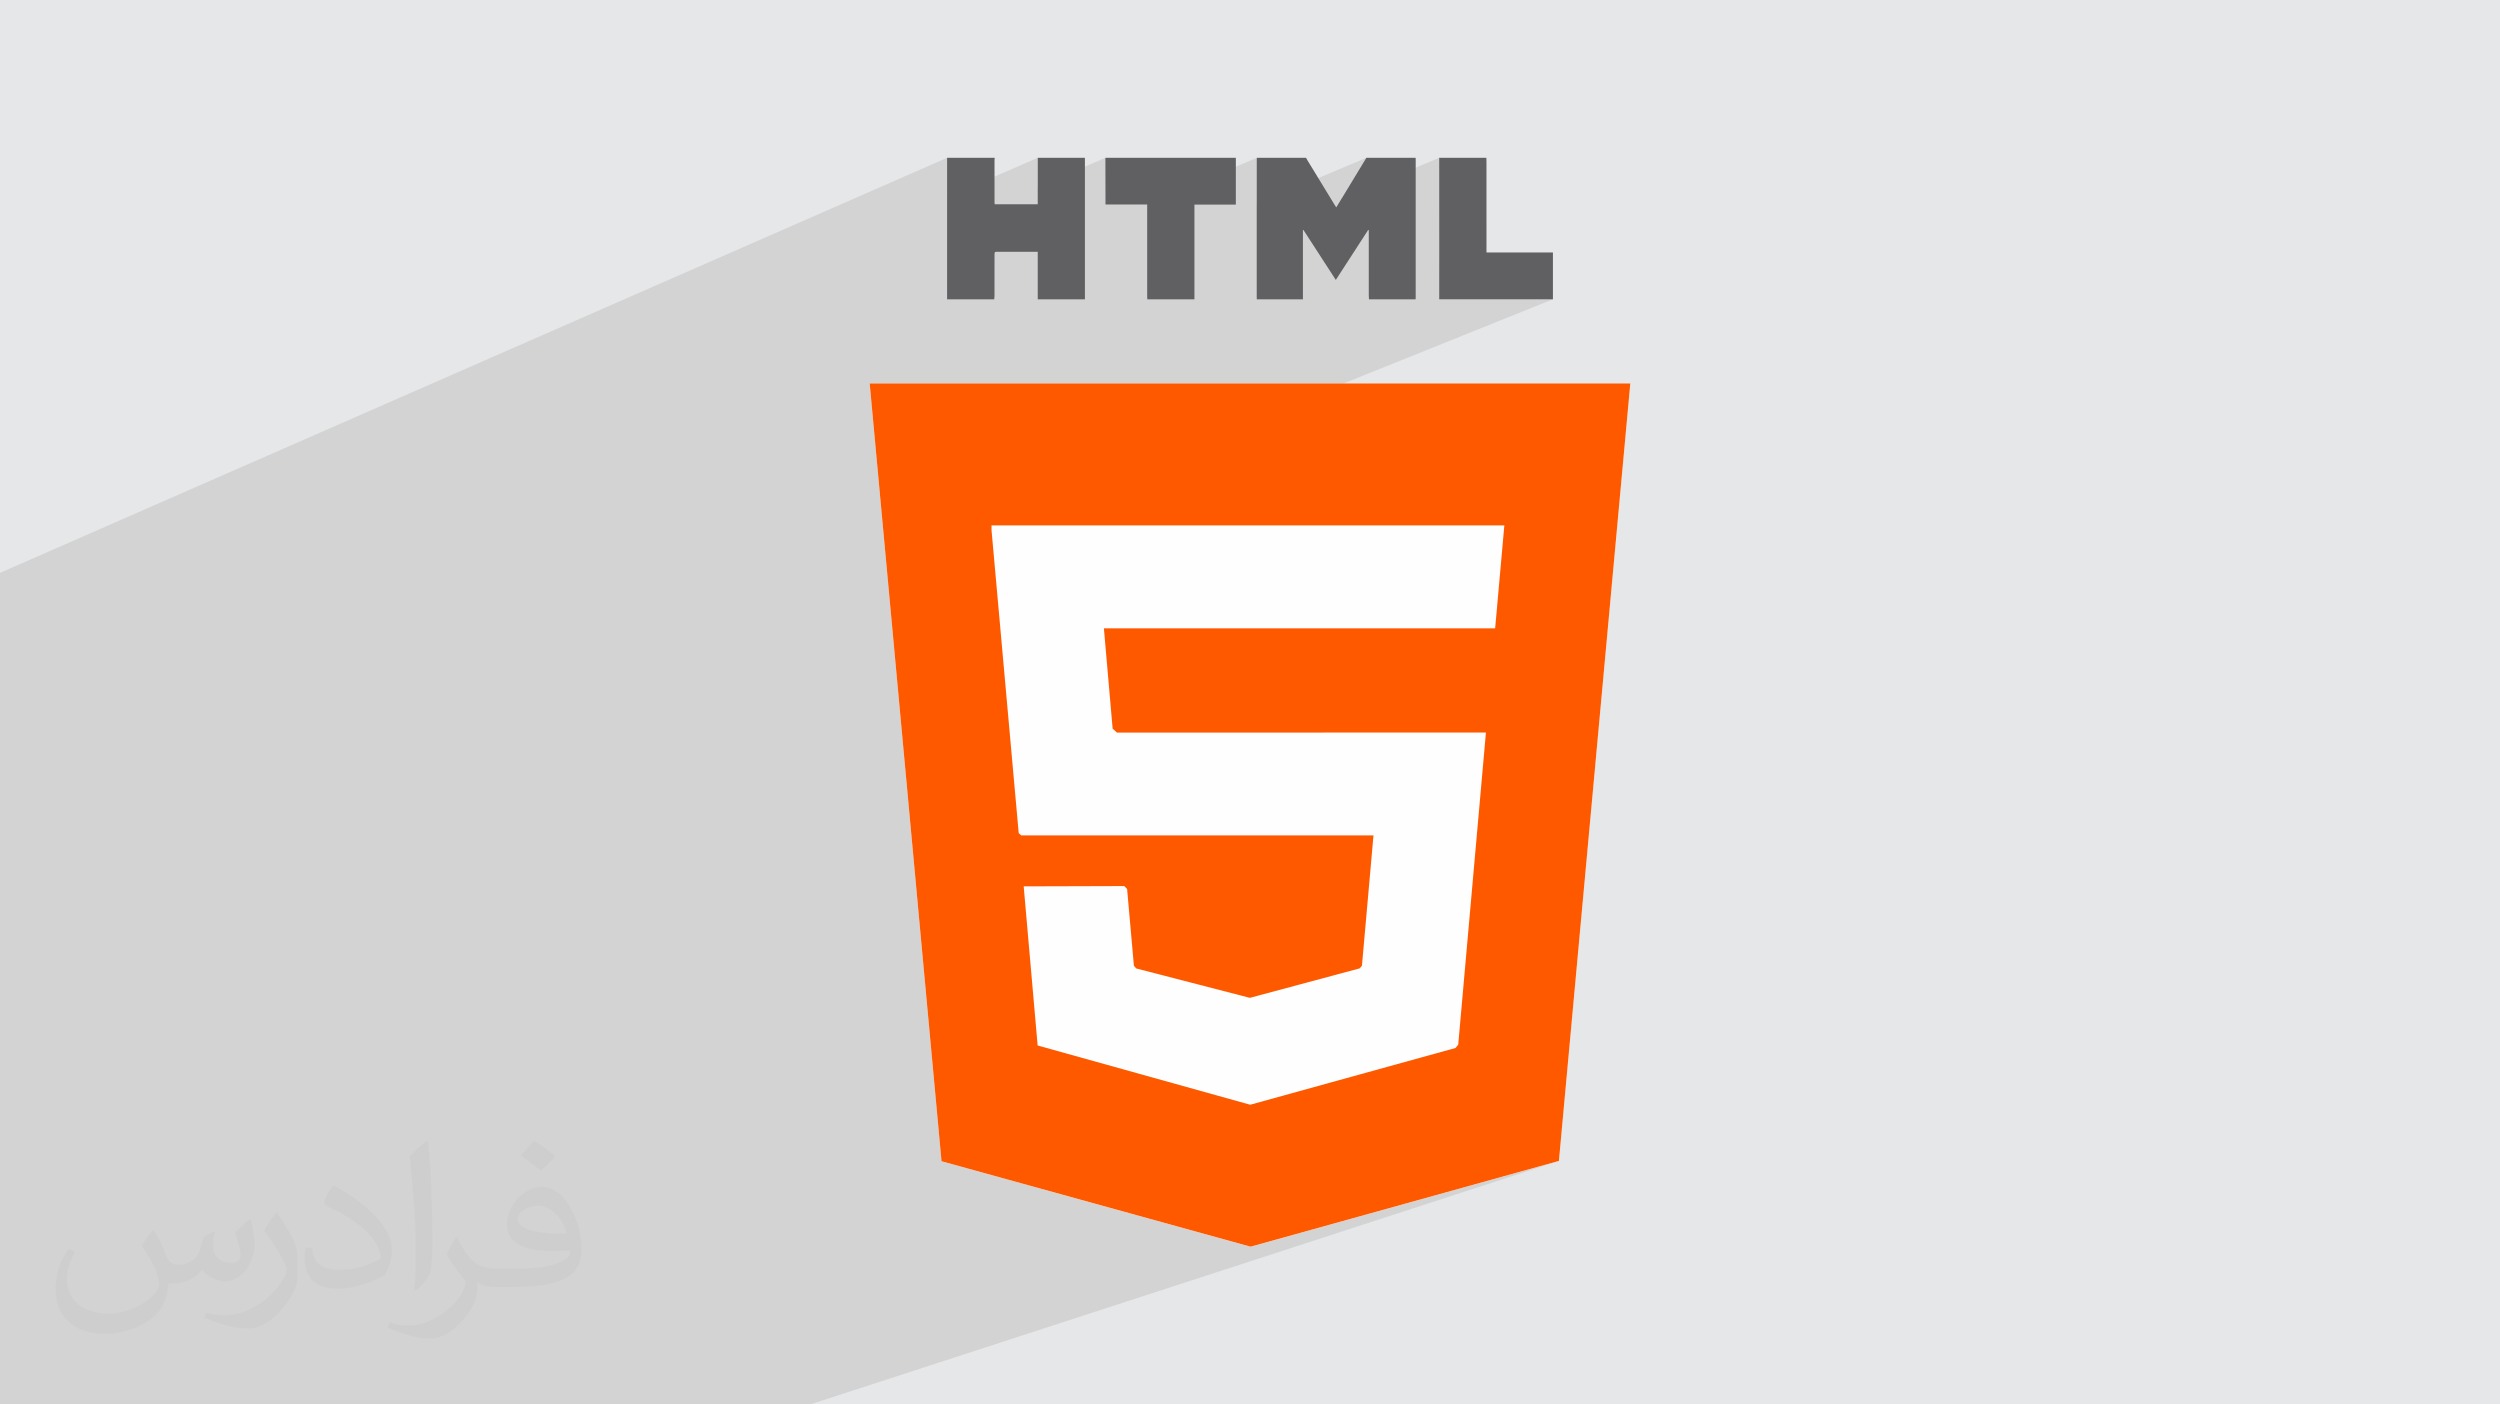
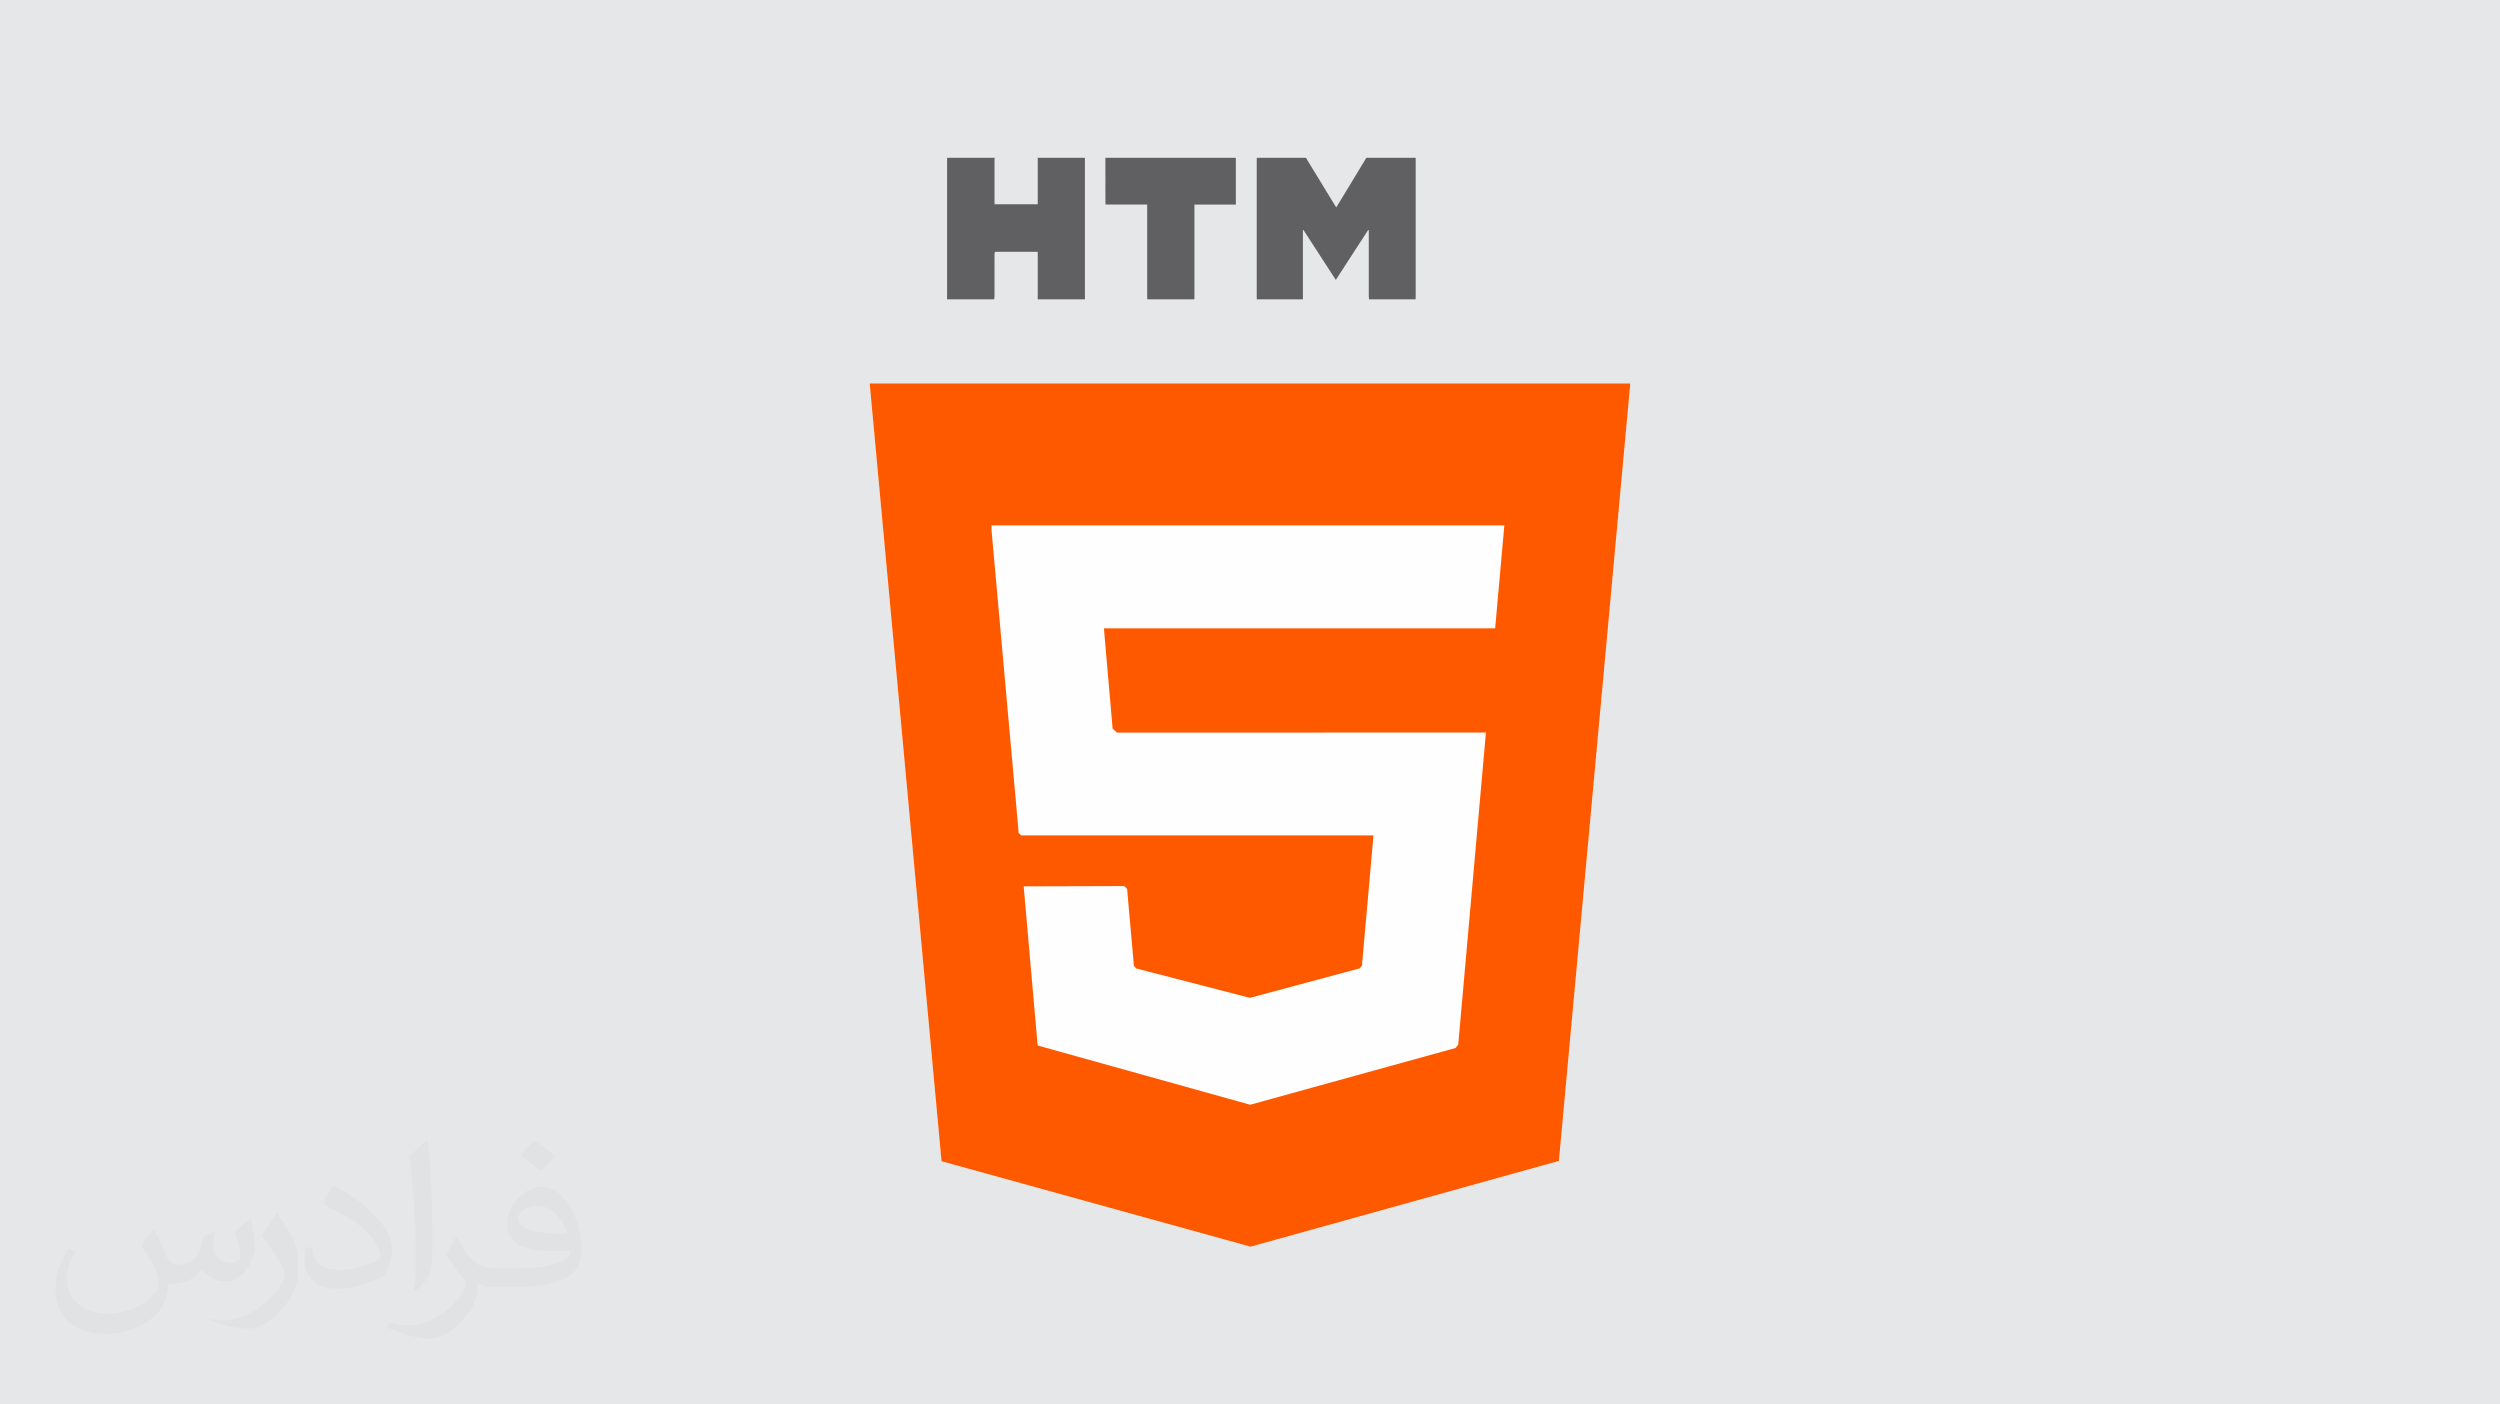
<svg xmlns="http://www.w3.org/2000/svg" xml:space="preserve" width="94.192mm" height="52.917mm" version="1.1" style="shape-rendering:geometricPrecision; text-rendering:geometricPrecision; image-rendering:optimizeQuality; fill-rule:evenodd; clip-rule:evenodd" viewBox="0 0 9404.92 5283.66">
  <defs>
    <style type="text/css">
   
    .fil0 {fill:#E6E7E8}
    .fil4 {fill:#606062;fill-rule:nonzero}
    .fil3 {fill:#FEFEFE;fill-rule:nonzero}
    .fil5 {fill:#FF5900;fill-rule:nonzero}
    .fil2 {fill:#373435;fill-opacity:0.031}
    .fil1 {fill:#2B2A29;fill-opacity:0.102}
   
  </style>
  </defs>
  <g id="Layer_x0020_1">
    <polygon class="fil0" points="-0,0 9404.92,0 9404.92,5283.66 -0,5283.66 " />
-     <polygon class="fil1" points="407.1,5283.66 388.47,5283.66 64.09,5283.66 -0,5283.66 -0,5003.21 -0,4855.06 -0,4748.1 -0,4571.59 -0,4560.64 -0,4471.12 -0,4165.05 -0,3976.05 -0,3491.69 -0,3475.96 -0,3474.59 -0,3324.83 -0,3293.43 -0,3230.86 -0,3218.56 -0,3171.53 -0,3141.35 -0,3121.91 -0,3078.21 -0,3070.27 -0,3011.39 -0,3002.41 -0,3001.18 -0,2991.95 -0,2926.07 -0,2913.64 -0,2911.98 -0,2911.76 -0,2882.72 -0,2861.35 -0,2851.44 -0,2838.07 -0,2816.96 -0,2816.95 -0,2770.84 -0,2760.75 -0,2733.41 -0,2708.3 -0,2674.84 -0,2639.95 -0,2618.53 -0,2612.97 -0,2609.27 -0,2607.07 -0,2606.98 -0,2606.96 -0,2604.76 -0,2551.52 -0,2548.31 -0,2547.07 -0,2535.25 -0,2447.89 -0,2389.22 -0,2389.19 -0,2289.99 -0,2155.02 3562.94,593.65 3562.94,610.29 3562.94,626.92 3562.94,643.56 3562.94,660.19 3562.94,676.84 3562.94,693.47 3562.94,710.1 3562.94,726.74 3562.94,741.83 3903.94,593.65 3903.94,604.53 3903.94,615.41 3903.94,626.29 3903.94,637.19 3903.94,648.07 3903.94,658.97 3903.94,669.88 3903.94,680.78 3903.94,691.7 3903.94,702.63 3903.94,703.47 4158.27,593.65 4158.3,593.67 4158.32,603.84 4158.34,613.99 4158.37,624.16 4158.39,634.31 4158.41,644.47 4158.43,654.63 4158.45,664.79 4158.47,674.95 4158.49,685.1 4158.51,695.27 4158.53,705.42 4158.55,715.59 4158.57,725.74 4158.59,735.91 4158.61,746.06 4158.63,756.23 4158.63,757.68 4158.63,759.16 4158.63,760.68 4158.63,762.25 4158.63,763.88 4158.63,765.61 4158.63,767.44 4158.63,769.39 4168.43,769.39 4178.2,769.39 4187.97,769.39 4197.73,769.39 4207.5,769.39 4217.27,769.39 4227.03,769.39 4236.81,769.39 4246.59,769.39 4256.39,769.39 4266.2,769.39 4276.04,769.39 4285.89,769.39 4295.78,769.39 4305.68,769.39 4315.35,769.39 4728.04,593.65 4728.04,593.67 4728.01,594.54 4727.97,595.4 4727.92,596.26 4727.88,597.12 4727.84,597.97 4727.81,598.83 4727.79,599.69 4727.78,600.55 4727.78,616.7 4727.78,632.84 4727.78,648.99 4727.78,665.13 4727.78,681.28 4727.78,697.42 4727.78,713.56 4727.78,729.71 4727.78,745.85 4727.78,762 4727.78,767.5 5140.12,593.65 5134.87,602.32 5129.61,610.99 5124.36,619.65 5119.11,628.32 5113.86,636.99 5108.61,645.66 5103.35,654.33 5098.1,663 5092.85,671.67 5087.61,680.34 5082.36,689.02 5077.1,697.68 5071.85,706.35 5066.59,715.02 5061.34,723.68 5056.09,732.35 5052.51,738.22 5048.93,744.09 5046.85,747.5 5414.18,593.64 5414.18,604.77 5414.19,615.9 5414.19,627.03 5414.2,638.16 5414.2,649.3 5414.2,660.42 5414.21,671.55 5414.22,682.69 5414.22,693.82 5414.23,704.95 5414.23,716.09 5414.24,727.22 5414.25,738.34 5414.25,749.48 5414.26,760.61 5414.27,771.74 5414.27,782.87 5414.28,794.01 5414.28,805.14 5414.29,816.26 5414.3,827.4 5414.3,838.53 5414.31,849.66 5414.31,860.8 5414.31,871.93 5414.32,883.06 5414.32,894.19 5414.32,905.32 5414.33,916.45 5414.33,927.59 5414.33,938.71 5414.33,949.84 5414.33,960.86 5414.33,971.87 5414.32,982.87 5414.31,993.89 5414.3,1004.9 5414.29,1015.91 5414.28,1026.92 5414.27,1037.93 5414.26,1048.93 5414.25,1059.95 5414.23,1070.95 5414.22,1081.96 5414.21,1092.97 5414.2,1103.97 5414.19,1114.97 5414.18,1125.98 5427.55,1125.98 5440.92,1125.98 5454.29,1125.98 5467.66,1125.98 5481.03,1125.98 5494.4,1125.98 5507.77,1125.98 5521.14,1125.98 5534.51,1125.98 5547.89,1125.98 5561.26,1125.98 5574.63,1125.98 5588,1125.98 5601.37,1125.98 5614.74,1125.98 5628.11,1125.98 5641.48,1125.98 5654.85,1125.98 5668.22,1125.98 5681.59,1125.98 5694.96,1125.98 5708.33,1125.98 5721.71,1125.98 5735.08,1125.98 5748.45,1125.98 5761.82,1125.98 5775.19,1125.98 5788.56,1125.98 5801.93,1125.98 5815.3,1125.98 5828.67,1125.98 5842.04,1125.98 3335.57,2133.63 3335.7,2135.08 3730.05,1976.55 3730.05,1993.89 3776.34,2509.85 4152.82,2363.68 4702.43,2363.68 5624.7,2363.68 3823.77,3038.45 3832.36,3134.16 3841.9,3142.71 4702.43,3142.71 5167.04,3142.67 5123.6,3632.68 5115.34,3642.88 4114.19,3991.78 4702.46,4155.77 4703.15,4155.98 5475.49,3942.5 3913.12,4471.13 4704.43,4689.98 5864.59,4367.32 5863.17,4367.78 5864.65,4367.37 3046.99,5283.66 3046.79,5283.66 2886.41,5283.66 2886.25,5283.66 1511.66,5283.66 1381.67,5283.66 1380.47,5283.66 882.1,5283.66 882.01,5283.66 " />
-     <path class="fil2" d="M578.49 4627.69c17.95,27.21 29.6,53.36 40.96,82.43 8.45,16.91 12.93,48.09 52.57,48.09 11.61,0 28.28,-3.42 43.06,-11.61 16.63,-8.73 29.32,-21.94 35.94,-42l15.85 -53.36 38.57 -19.02 2.64 2.64c-5.27,20.09 -6.59,39.36 -6.59,54.43 0,44.63 38.57,61.56 69.22,61.56 17.95,0 34.09,-8.73 34.09,-25.11 0,-21.13 -8.98,-57.06 -20.62,-89.29 17.95,-17.95 35.94,-35.94 56.53,-50.47l3.17 1.6c8.98,38.04 14,75.56 14,100.66 0,24.57 -10.83,51.79 -19.81,69.49 -18.49,34.87 -51.25,62.62 -90.87,62.62 -30.1,0 -63.65,-15.07 -86.66,-43.06l-1.32 0c-21.66,26.96 -55.22,51.25 -108.86,51.25l-16.63 0c-2.64,35.41 -10.29,60.49 -21.94,82.95 -31.95,62.34 -126.81,106.47 -216.1,106.47 -124.17,0 -186.51,-71.59 -186.51,-166.96 0,-58.91 19.27,-113.6 48.88,-152.42l24.29 10.04c-18.49,35.41 -30.91,68.68 -30.91,101.45 0,89.29 72.66,131.83 156.4,131.83 77.68,0 173.83,-49.41 191.28,-106.72 -6.59,-62.62 -30.1,-91.93 -66.04,-148.99 10.83,-19.02 24.83,-38.04 42.28,-58.38l3.17 0 0 0 0 0 -0.02 -0.09zm1432.13 -336.04c26.15,16.39 51.79,35.66 76.87,57.85 -14,19.81 -31.45,37.79 -53.11,53.64 -25.11,-20.34 -50.19,-37.79 -75.84,-56.27 17.42,-19.55 34.62,-38.29 52.04,-55.22l0 0 0 0 0 0 0 0 0 0 0.03 0zm13.47 244.11c-42.28,0 -76.87,27.75 -76.87,48.34 0,44.13 84.53,57.85 185.72,57.31 -12.68,-51.79 -57.06,-105.68 -108.86,-105.68l0.01 0.03zm-94.86 236.19c54.96,0 103.04,-1.6 139.74,-10.83 40.96,-10.29 75.56,-30.91 75.56,-45.17 0,-3.7 0,-8.19 -1.32,-11.89 -22.98,2.11 -49.41,2.11 -72.38,2.11 -74.49,0 -131.55,-16.91 -154.02,-58.66 -5.55,-11.61 -9.51,-24.57 -9.51,-39.36 0,-40.43 17.42,-79.79 48.09,-107 25.61,-22.45 53.89,-36.44 82.67,-36.44 52.04,0 93.51,41.75 122.57,107.54 15.85,35.94 26.68,77.4 26.68,129.72 0,34.87 -9.51,64.19 -31.17,85.85 -40.43,39.11 -114.92,53.89 -229.04,53.89l-51.79 0 0 0 -13.47 0c-28.28,0 -48.62,-5.02 -64.72,-17.42l-2.64 0c0.79,6.59 1.32,12.93 1.32,19.02 0,25.61 -8.45,58.38 -25.61,84.53 -50.72,75.3 -105.68,108.04 -153.24,108.04 -48.09,0 -107,-18.49 -160.11,-42.54l9.51 -18.49c17.17,7.13 40.96,11.89 73.7,11.89 85.85,0 198.66,-82.43 212.66,-163 -3.17,-6.59 -8.98,-15.32 -17.17,-24.57 -25.11,-29.85 -40.96,-54.68 -55.75,-80.83 12.68,-25.11 24.29,-45.17 35.13,-63.4l4.49 -0.53c36.72,74.77 69.99,117.55 144.23,117.55l11.61 0 0 0 53.89 0 0 0 0 0 0 0 0 0 0 0 0.09 0.01zm-371.98 79c6.34,-34.34 6.87,-72.91 6.87,-108.86l0 -53.36c0,-99.6 -12.68,-244.36 -22.98,-338.68 17.95,-19.27 43.06,-42 62.87,-57.31l5.81 1.6c13.47,118.62 16.63,256 16.63,383.06 0,33.3 -1.32,65.79 -4.49,89.55 -1.85,30.1 -19.27,52.83 -56.53,87.7l-8.19 -3.7zm-382.8 -157.19c1.85,46.77 24.83,83.49 105.15,83.49 49.93,0 92.19,-12.93 138.96,-35.13 8.45,-3.7 12.93,-8.73 12.93,-12.93 0,-29.32 -22.45,-68.15 -60.23,-103.55 -36.72,-33.3 -85.34,-62.62 -130.76,-82.18 -15.6,-6.59 -20.62,-13.47 -20.62,-20.09 0,-13.47 17.95,-41.75 32.77,-62.09l5.02 -0.53c52.04,27.21 110.17,67.64 153.24,112.53 39.11,41.47 63.4,83.49 63.4,129.19 0,33.81 -10.29,65.51 -26.96,95.11 -57.06,28.79 -117.83,50.72 -178.06,50.72 -73.17,0 -123.1,-34.34 -123.1,-114.92 0,-8.73 0,-22.19 3.17,-39.64l25.11 0 0 0 0 0 0 0 0 0 0 0 -0.02 0zm-132.37 -132.9l45.45 73.45c16.63,27.21 32.23,56.81 32.23,103.55l0 59.7c0,48.34 -30.91,100.13 -80.83,151.38 -39.11,34.62 -73.7,49.41 -105.68,49.41 -47.55,0 -101.98,-14.79 -164.85,-41.75l7.13 -18.49c19.81,5.27 42.79,9.77 71.06,9.77 90.36,-0.53 182.8,-66.57 225.08,-147.15 5.02,-9.26 6.87,-17.95 6.87,-24.04 0,-9.26 -5.02,-19.55 -8.98,-28.79 -22.98,-43.31 -48.62,-82.95 -76.87,-119.68 14.79,-23.25 29.6,-45.7 45.7,-67.9l3.7 0.53 0 0 0 0 0 0 0 0 0 0 -0.02 0.01z" />
+     <path class="fil2" d="M578.49 4627.69c17.95,27.21 29.6,53.36 40.96,82.43 8.45,16.91 12.93,48.09 52.57,48.09 11.61,0 28.28,-3.42 43.06,-11.61 16.63,-8.73 29.32,-21.94 35.94,-42l15.85 -53.36 38.57 -19.02 2.64 2.64c-5.27,20.09 -6.59,39.36 -6.59,54.43 0,44.63 38.57,61.56 69.22,61.56 17.95,0 34.09,-8.73 34.09,-25.11 0,-21.13 -8.98,-57.06 -20.62,-89.29 17.95,-17.95 35.94,-35.94 56.53,-50.47l3.17 1.6c8.98,38.04 14,75.56 14,100.66 0,24.57 -10.83,51.79 -19.81,69.49 -18.49,34.87 -51.25,62.62 -90.87,62.62 -30.1,0 -63.65,-15.07 -86.66,-43.06l-1.32 0c-21.66,26.96 -55.22,51.25 -108.86,51.25l-16.63 0c-2.64,35.41 -10.29,60.49 -21.94,82.95 -31.95,62.34 -126.81,106.47 -216.1,106.47 -124.17,0 -186.51,-71.59 -186.51,-166.96 0,-58.91 19.27,-113.6 48.88,-152.42l24.29 10.04c-18.49,35.41 -30.91,68.68 -30.91,101.45 0,89.29 72.66,131.83 156.4,131.83 77.68,0 173.83,-49.41 191.28,-106.72 -6.59,-62.62 -30.1,-91.93 -66.04,-148.99 10.83,-19.02 24.83,-38.04 42.28,-58.38l3.17 0 0 0 0 0 -0.02 -0.09zm1432.13 -336.04c26.15,16.39 51.79,35.66 76.87,57.85 -14,19.81 -31.45,37.79 -53.11,53.64 -25.11,-20.34 -50.19,-37.79 -75.84,-56.27 17.42,-19.55 34.62,-38.29 52.04,-55.22l0 0 0 0 0 0 0 0 0 0 0.03 0zm13.47 244.11c-42.28,0 -76.87,27.75 -76.87,48.34 0,44.13 84.53,57.85 185.72,57.31 -12.68,-51.79 -57.06,-105.68 -108.86,-105.68l0.01 0.03zm-94.86 236.19c54.96,0 103.04,-1.6 139.74,-10.83 40.96,-10.29 75.56,-30.91 75.56,-45.17 0,-3.7 0,-8.19 -1.32,-11.89 -22.98,2.11 -49.41,2.11 -72.38,2.11 -74.49,0 -131.55,-16.91 -154.02,-58.66 -5.55,-11.61 -9.51,-24.57 -9.51,-39.36 0,-40.43 17.42,-79.79 48.09,-107 25.61,-22.45 53.89,-36.44 82.67,-36.44 52.04,0 93.51,41.75 122.57,107.54 15.85,35.94 26.68,77.4 26.68,129.72 0,34.87 -9.51,64.19 -31.17,85.85 -40.43,39.11 -114.92,53.89 -229.04,53.89l-51.79 0 0 0 -13.47 0c-28.28,0 -48.62,-5.02 -64.72,-17.42l-2.64 0c0.79,6.59 1.32,12.93 1.32,19.02 0,25.61 -8.45,58.38 -25.61,84.53 -50.72,75.3 -105.68,108.04 -153.24,108.04 -48.09,0 -107,-18.49 -160.11,-42.54l9.51 -18.49c17.17,7.13 40.96,11.89 73.7,11.89 85.85,0 198.66,-82.43 212.66,-163 -3.17,-6.59 -8.98,-15.32 -17.17,-24.57 -25.11,-29.85 -40.96,-54.68 -55.75,-80.83 12.68,-25.11 24.29,-45.17 35.13,-63.4l4.49 -0.53c36.72,74.77 69.99,117.55 144.23,117.55l11.61 0 0 0 53.89 0 0 0 0 0 0 0 0 0 0 0 0.09 0.01zm-371.98 79c6.34,-34.34 6.87,-72.91 6.87,-108.86l0 -53.36c0,-99.6 -12.68,-244.36 -22.98,-338.68 17.95,-19.27 43.06,-42 62.87,-57.31l5.81 1.6c13.47,118.62 16.63,256 16.63,383.06 0,33.3 -1.32,65.79 -4.49,89.55 -1.85,30.1 -19.27,52.83 -56.53,87.7l-8.19 -3.7zm-382.8 -157.19c1.85,46.77 24.83,83.49 105.15,83.49 49.93,0 92.19,-12.93 138.96,-35.13 8.45,-3.7 12.93,-8.73 12.93,-12.93 0,-29.32 -22.45,-68.15 -60.23,-103.55 -36.72,-33.3 -85.34,-62.62 -130.76,-82.18 -15.6,-6.59 -20.62,-13.47 -20.62,-20.09 0,-13.47 17.95,-41.75 32.77,-62.09l5.02 -0.53c52.04,27.21 110.17,67.64 153.24,112.53 39.11,41.47 63.4,83.49 63.4,129.19 0,33.81 -10.29,65.51 -26.96,95.11 -57.06,28.79 -117.83,50.72 -178.06,50.72 -73.17,0 -123.1,-34.34 -123.1,-114.92 0,-8.73 0,-22.19 3.17,-39.64l25.11 0 0 0 0 0 0 0 0 0 0 0 -0.02 0zm-132.37 -132.9l45.45 73.45c16.63,27.21 32.23,56.81 32.23,103.55l0 59.7c0,48.34 -30.91,100.13 -80.83,151.38 -39.11,34.62 -73.7,49.41 -105.68,49.41 -47.55,0 -101.98,-14.79 -164.85,-41.75c19.81,5.27 42.79,9.77 71.06,9.77 90.36,-0.53 182.8,-66.57 225.08,-147.15 5.02,-9.26 6.87,-17.95 6.87,-24.04 0,-9.26 -5.02,-19.55 -8.98,-28.79 -22.98,-43.31 -48.62,-82.95 -76.87,-119.68 14.79,-23.25 29.6,-45.7 45.7,-67.9l3.7 0.53 0 0 0 0 0 0 0 0 0 0 -0.02 0.01z" />
    <g id="_2202687245984">
      <polygon class="fil3" points="3271.74,1442.62 3542.01,4368.51 4704.48,4690.02 5864.65,4367.37 6133.18,1442.62 " />
      <path class="fil4" d="M4728.04 593.65c61.77,0 123.55,0 185.31,0 1.4,2.6 2.64,5.23 4.17,7.73 33.62,55.14 67.26,110.27 100.91,165.37 2.52,4.13 5.19,8.23 8.45,13.43 10.1,-16.58 19.69,-32.17 29.21,-47.83 28.03,-46.21 56.02,-92.49 84.03,-138.7 61.79,0 123.55,0 185.35,0 0.12,2.64 0.33,5.23 0.33,7.87 0,171.56 0,343.11 0,514.66 0,3.26 -0.21,6.56 -0.33,9.85 -58.49,0 -116.96,0 -175.47,0 -0.26,-4.57 -0.69,-9.15 -0.69,-13.76 -0.04,-78.81 -0.04,-157.61 -0.04,-236.42 0,-3.39 0,-6.84 0,-10.23 -0.77,-0.15 -1.55,-0.29 -2.27,-0.48 -40.29,62.16 -80.53,124.32 -121.73,187.91 -41.46,-64.02 -81.63,-126.01 -121.84,-188.02 -0.62,0.18 -1.24,0.36 -1.9,0.54 0,86.82 0,173.65 0,260.47 -57.85,0 -115.65,0 -173.5,0 -0.12,-2.98 -0.26,-5.89 -0.26,-8.87 0,-172.21 0,-344.39 0,-516.61 0,-2.3 0.18,-4.56 0.26,-6.88l0 -0.02z" />
      <path class="fil4" d="M3740.27 1126c-59.09,0 -118.17,0 -177.33,0 0,-177.45 0,-354.89 0,-532.34 59.85,0 119.6,0 179.32,0 -0.33,2.24 -0.91,4.5 -0.91,6.77 -0.07,53.79 -0.04,107.61 0,161.42 0,2.2 0.41,4.35 0.67,6.63 54.26,0 107.86,0 161.92,0 0,-58.76 0,-116.79 0,-174.82 59.16,0 118.29,0 177.45,0 0,177.45 0,354.89 0,532.34 -59.16,0 -118.29,0 -177.45,0 0,-59.28 0,-118.58 0,-178.87 -4.67,0 -8.19,0 -11.73,0 -45.95,0 -91.9,0 -137.89,0 -12.95,0 -13,0 -13,12.58 0,51.22 0.05,102.4 -0.07,153.63 0,4.24 -0.62,8.46 -0.99,12.66l0.01 0z" />
      <path class="fil4" d="M4158.27 593.65c163.62,0 327.26,0 490.93,0 0,58.33 0,116.65 0,176.14 -52.17,0 -103.5,0 -155.75,0 0,119.49 0,237.85 0,356.2 -59.15,0 -118.28,0 -177.44,0 -0.12,-4.61 -0.33,-9.2 -0.33,-13.76 -0.05,-110.02 -0.05,-220.04 -0.05,-330.04 0,-3.77 0,-7.58 0,-12.81 -53.12,0 -104.74,0 -156.99,0 0,-5.37 0,-9.29 0,-13.16 -0.11,-54.19 -0.21,-108.37 -0.33,-162.55l-0.03 -0.02z" />
-       <path class="fil4" d="M5414.18 593.65c59.16,0 118.29,0 177.45,0 0.14,4.28 0.43,8.53 0.43,12.77 0.04,109.97 0.04,219.92 0.04,329.9 0,4.13 0,8.27 0,13.49 83.96,0 166.47,0 249.93,0 0,59.49 0,117.84 0,176.16 -142.61,0 -285.24,0 -427.85,0 0.04,-58.68 0.15,-117.4 0.15,-176.13 0,-118.72 -0.12,-237.48 -0.15,-356.2l0 0.01z" />
      <path class="fil5" d="M3271.74 1442.62l270.23 2925.87 1162.46 321.49 1160.16 -322.66 268.55 -2924.7 -2861.42 0 0.01 0zm881.09 921.15l32.81 377.21 16.14 14.92 500.64 0 887.64 -0.04 -104.27 1174.25 -10.28 12.4 -772.34 213.48 -0.69 -0.21 -798.88 -222.7 -52.5 -598.6 378.39 -1.14 10.64 10.93 25.61 288.92 8.6 10.05 427.7 110.59 0.44 -0.11 412.87 -110.83 8.27 -10.2 43.43 -490.01 -464.61 0.04 -860.53 0 -9.55 -8.56 -102.31 -1140.26 0 -17.34 972.38 0 956.88 0 -34.61 387.13 -922.27 0 -549.61 0 0 0.08z" />
    </g>
  </g>
</svg>